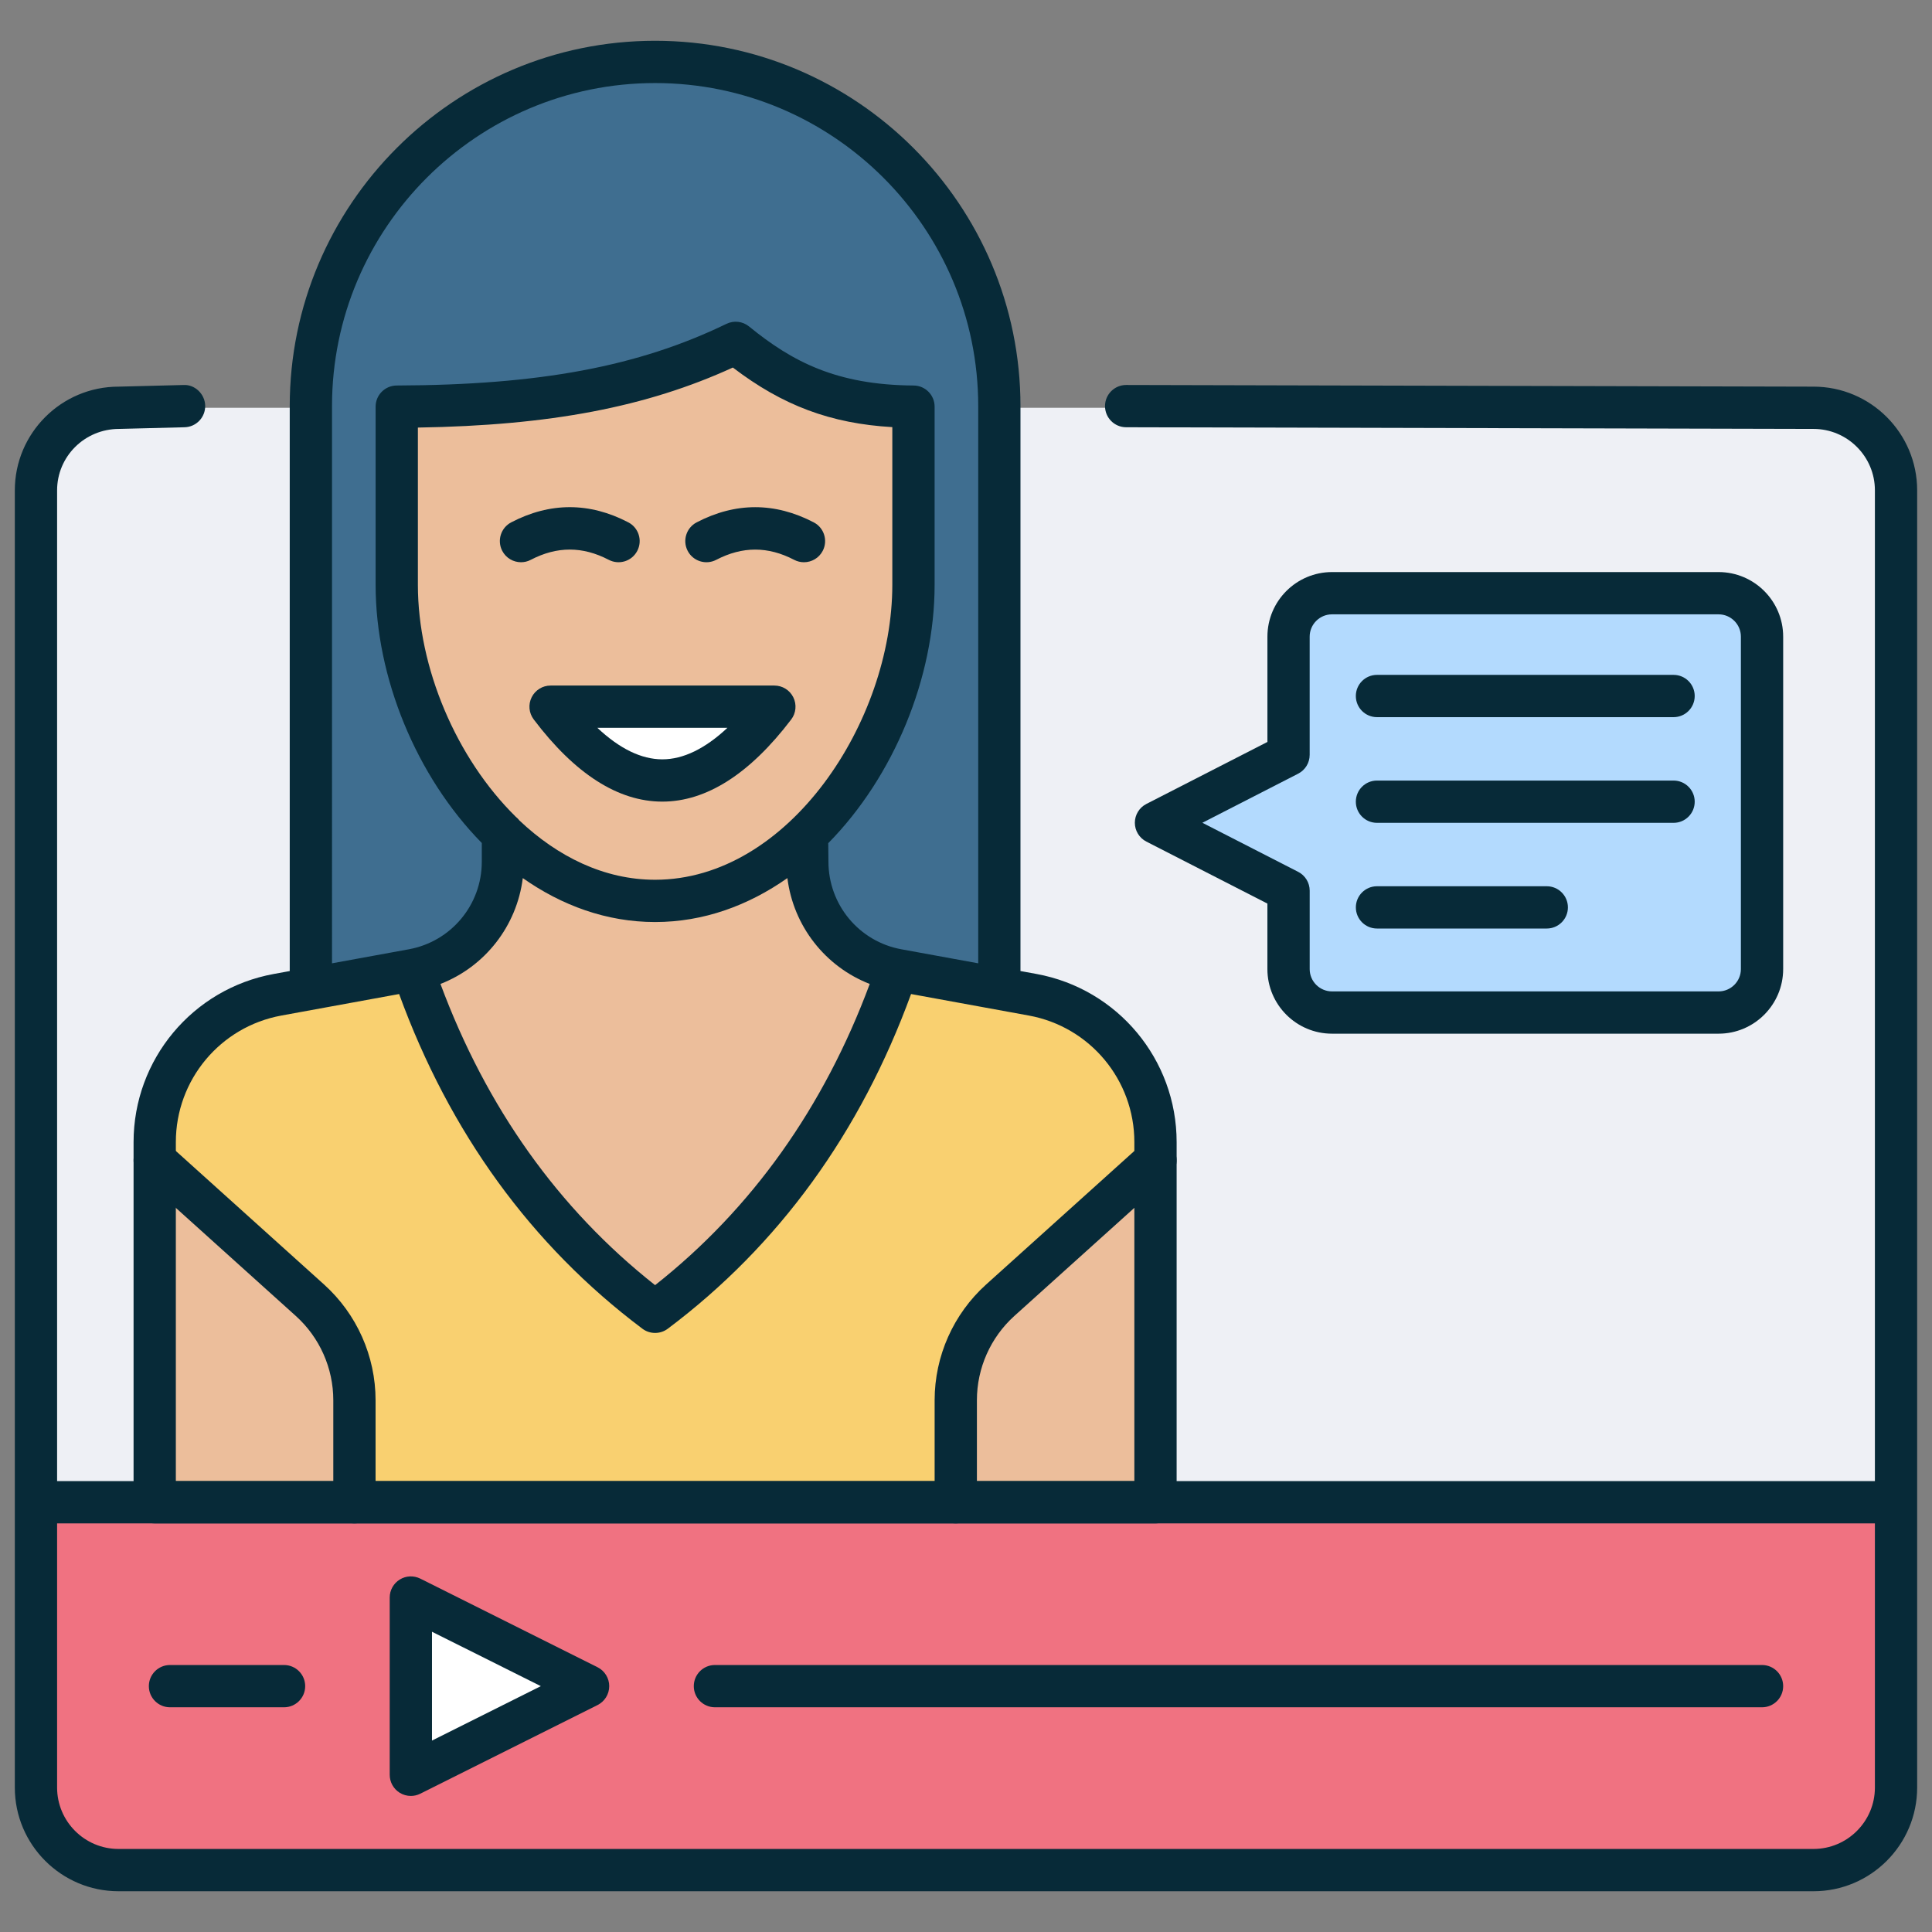
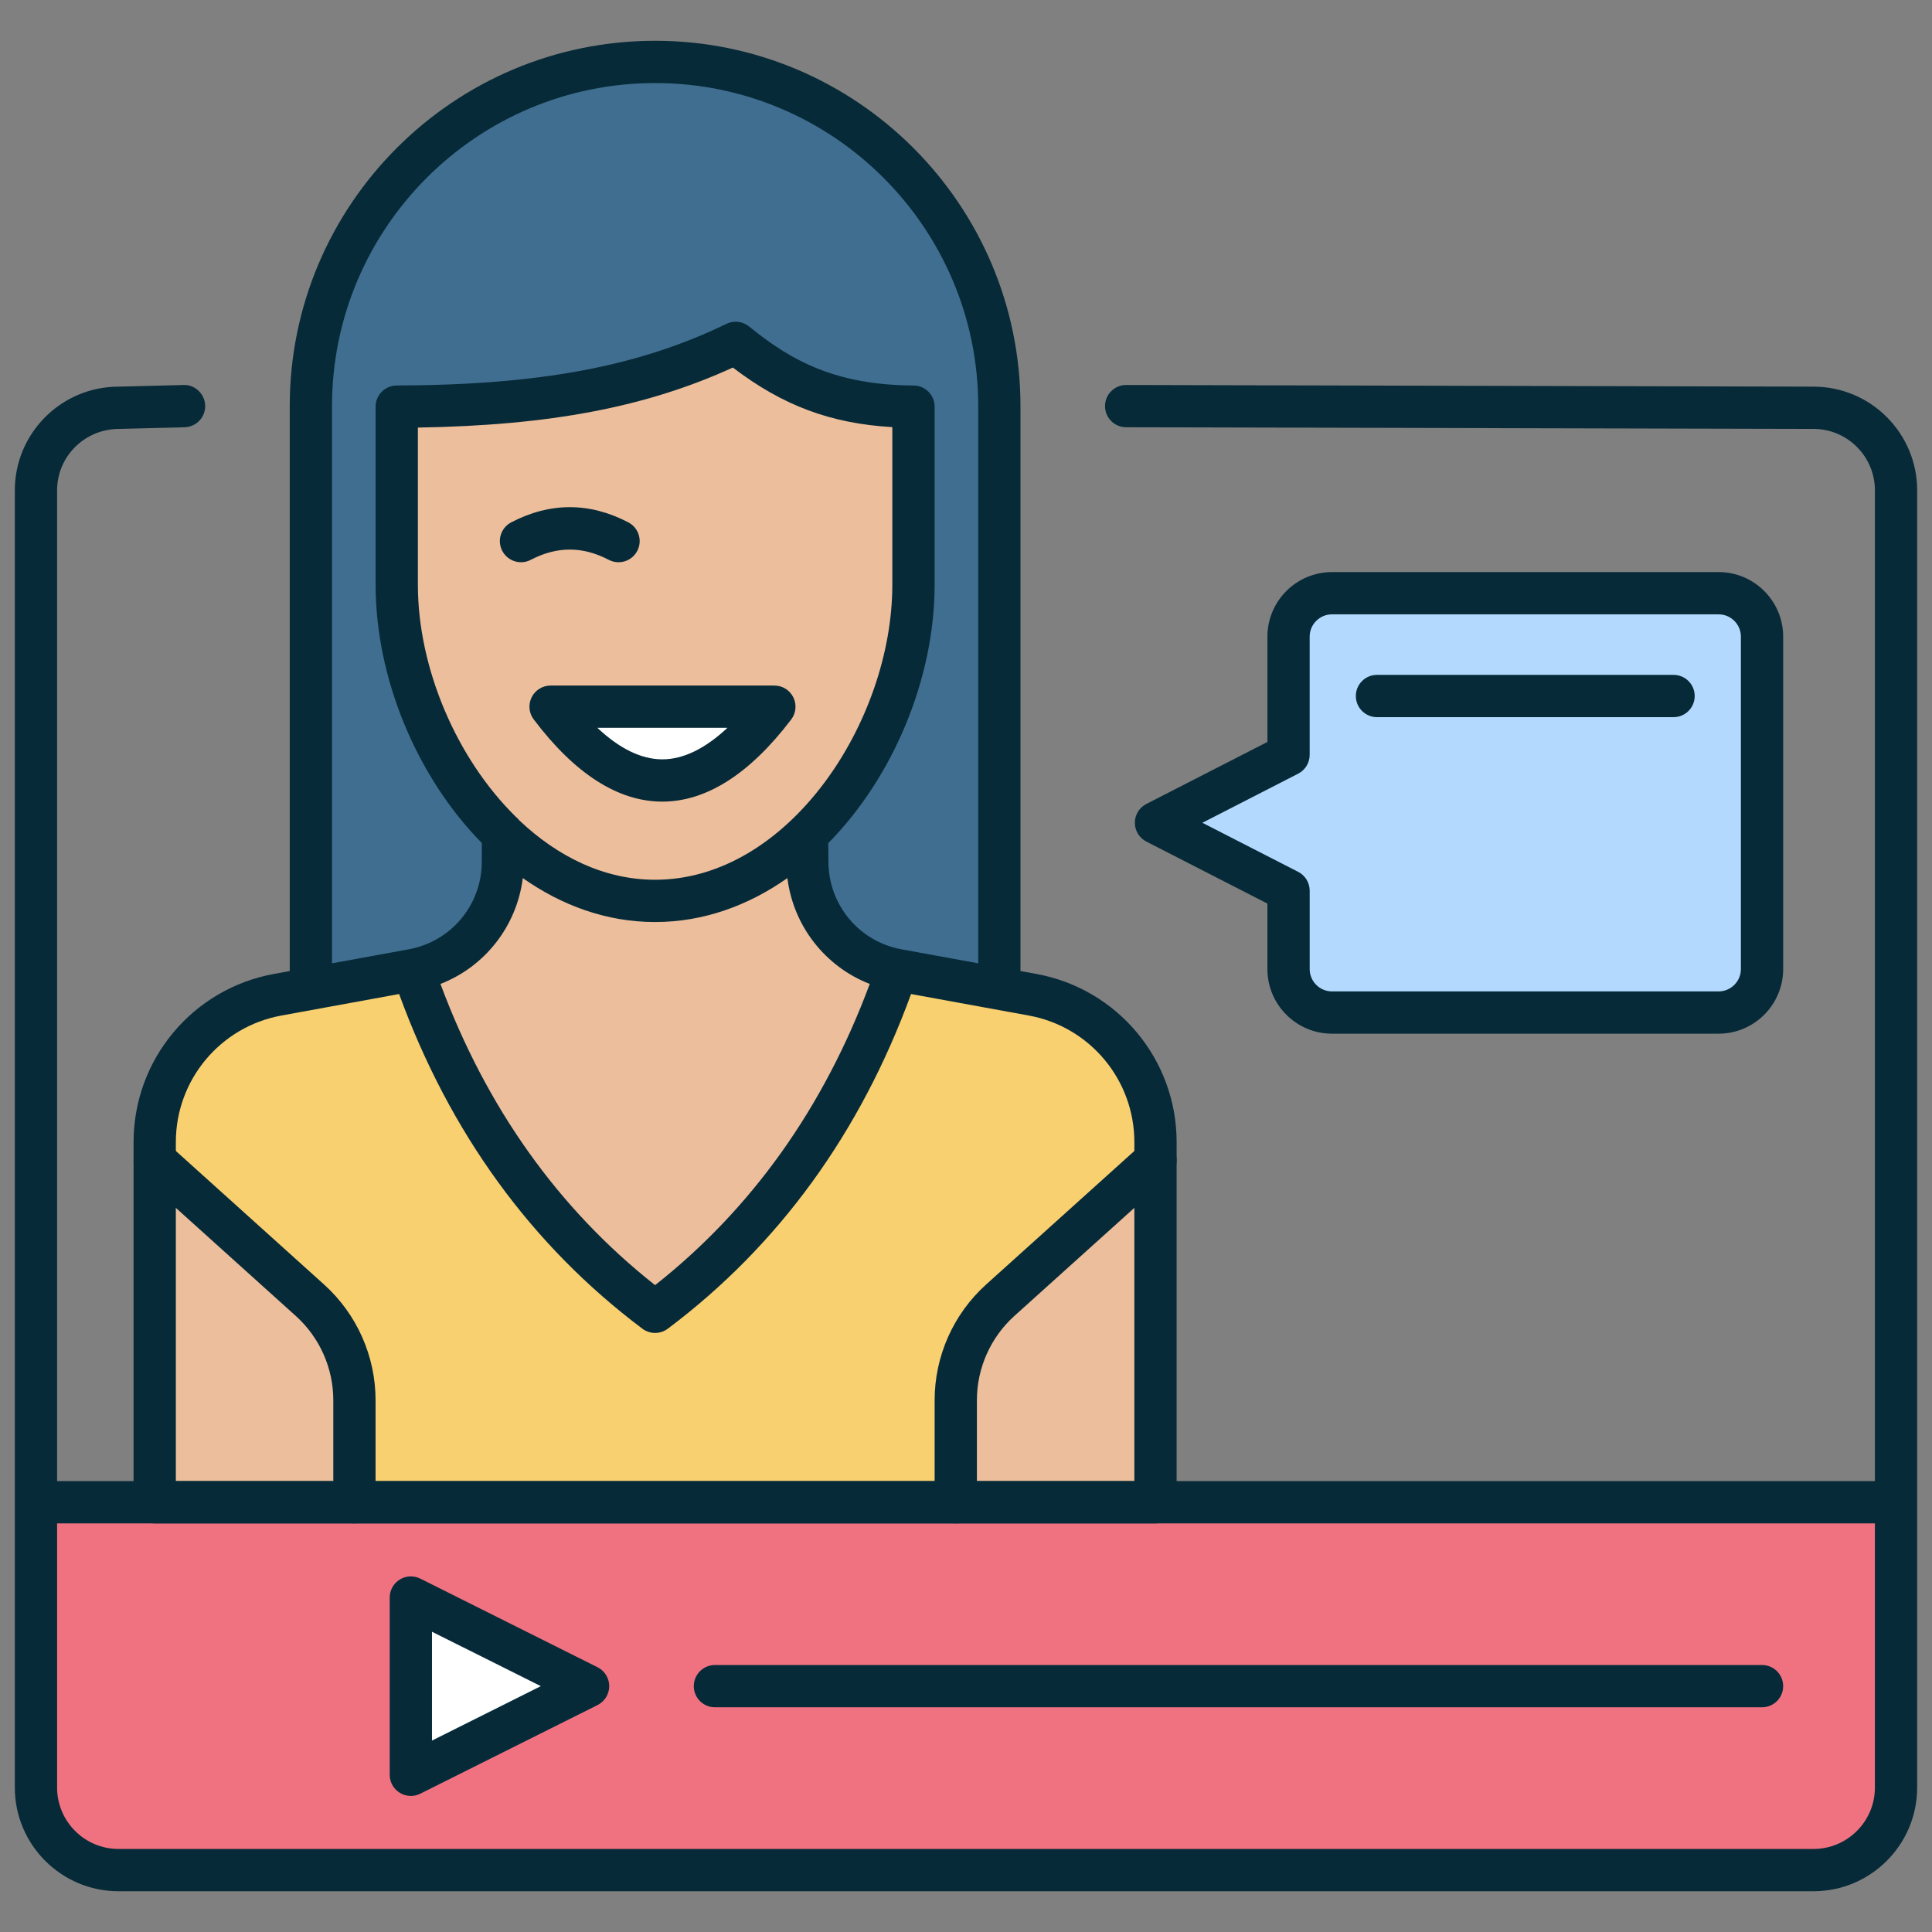
<svg xmlns="http://www.w3.org/2000/svg" version="1.1" width="256" height="256" viewBox="0 0 256 256" xml:space="preserve">
  <rect x="0" y="0" width="256" height="256" fill="#808080" stroke="none" />
  <desc>Created with Fabric.js 1.7.22</desc>
  <defs>
</defs>
  <g transform="translate(128 128) scale(0.72 0.72)" style="">
    <g style="stroke: none; stroke-width: 0; stroke-dasharray: none; stroke-linecap: butt; stroke-linejoin: miter; stroke-miterlimit: 10; fill: none; fill-rule: nonzero; opacity: 1;" transform="translate(-175.05 -175.05) scale(3.89 3.89)">
-       <path d="M 51.651 18.591 h 33.444 c 2.157 0 3.905 1.749 3.905 3.905 v 47.872 H 1 V 22.497 c 0 -2.157 1.749 -3.905 3.905 -3.905 h 4.898 H 51.651 z" style="stroke: none; stroke-width: 1; stroke-dasharray: none; stroke-linecap: butt; stroke-linejoin: miter; stroke-miterlimit: 10; fill: rgb(238,240,245); fill-rule: nonzero; opacity: 1;" transform=" matrix(1 0 0 1 0 0) " stroke-linecap="round" />
      <path d="M 85.095 87.773 H 4.905 C 2.749 87.773 1 86.024 1 83.867 V 70.369 h 88 v 13.498 C 89 86.024 87.251 87.773 85.095 87.773 z" style="stroke: none; stroke-width: 1; stroke-dasharray: none; stroke-linecap: butt; stroke-linejoin: miter; stroke-miterlimit: 10; fill: rgb(240,114,129); fill-rule: nonzero; opacity: 1;" transform=" matrix(1 0 0 1 0 0) " stroke-linecap="round" />
      <path d="M 60.26 41.435 l -6.271 -3.212 l 6.271 -3.212 v -5.592 c 0 -1.135 0.92 -2.056 2.056 -2.056 h 18.287 c 1.135 0 2.056 0.92 2.056 2.056 v 15.727 c 0 1.135 -0.92 2.056 -2.056 2.056 H 62.316 c -1.135 0 -2.056 -0.92 -2.056 -2.056 V 41.435 z" style="stroke: none; stroke-width: 1; stroke-dasharray: none; stroke-linecap: butt; stroke-linejoin: miter; stroke-miterlimit: 10; fill: rgb(179,218,254); fill-rule: nonzero; opacity: 1;" transform=" matrix(1 0 0 1 0 0) " stroke-linecap="round" />
      <polyline points="27.12,79.07 18.74,83.26 18.74,74.88 27.12,79.07 " style="stroke: none; stroke-width: 1; stroke-dasharray: none; stroke-linecap: butt; stroke-linejoin: miter; stroke-miterlimit: 10; fill: rgb(255,255,255); fill-rule: nonzero; opacity: 1;" transform="  matrix(1 0 0 1 0 0) " />
      <path d="M 46.577 46.072 V 20.151 v -1.639 c 0 -8.994 -7.291 -16.285 -16.285 -16.285 h 0 c -8.994 0 -16.285 7.291 -16.285 16.285 v 1.639 v 25.921 H 46.577 z" style="stroke: none; stroke-width: 1; stroke-dasharray: none; stroke-linecap: butt; stroke-linejoin: miter; stroke-miterlimit: 10; fill: rgb(63,110,144); fill-rule: nonzero; opacity: 1;" transform=" matrix(1 0 0 1 0 0) " stroke-linecap="round" />
      <path d="M 37.478 38.775 l 0.014 1.296 c 0 2.515 1.797 4.67 4.271 5.122 l 6.391 1.168 c 3.366 0.615 5.812 3.549 5.812 6.971 v 17.038 H 30.291 H 6.618 V 53.331 c 0 -3.422 2.446 -6.356 5.812 -6.971 l 6.391 -1.168 c 2.474 -0.452 4.271 -2.607 4.271 -5.122 v -1.358 L 37.478 38.775 z" style="stroke: none; stroke-width: 1; stroke-dasharray: none; stroke-linecap: butt; stroke-linejoin: miter; stroke-miterlimit: 10; fill: rgb(249,208,112); fill-rule: nonzero; opacity: 1;" transform=" matrix(1 0 0 1 0 0) " stroke-linecap="round" />
      <path d="M 42.514 18.536 v 8.433 c 0 7.152 -5.472 14.95 -12.223 14.95 h 0 c -6.75 0 -12.223 -7.798 -12.223 -14.95 v -8.433 c 7.036 -0.024 11.806 -0.968 16.035 -3.018 C 36.495 17.469 38.824 18.513 42.514 18.536 z" style="stroke: none; stroke-width: 1; stroke-dasharray: none; stroke-linecap: butt; stroke-linejoin: miter; stroke-miterlimit: 10; fill: rgb(236,190,155); fill-rule: nonzero; opacity: 1;" transform=" matrix(1 0 0 1 0 0) " stroke-linecap="round" />
      <path d="M 37.478 38.775 l 0.014 1.296 c 0 2.515 1.797 4.67 4.271 5.122 c -2.377 6.973 -6.282 12.273 -11.47 16.167 c -5.188 -3.894 -9.094 -9.193 -11.47 -16.167 c 2.474 -0.452 4.271 -2.607 4.271 -5.122 v -1.358 L 37.478 38.775 z" style="stroke: none; stroke-width: 1; stroke-dasharray: none; stroke-linecap: butt; stroke-linejoin: miter; stroke-miterlimit: 10; fill: rgb(236,190,155); fill-rule: nonzero; opacity: 1;" transform=" matrix(1 0 0 1 0 0) " stroke-linecap="round" />
      <path d="M 44.516 70.369 v -4.827 c 0 -1.803 0.765 -3.522 2.104 -4.729 l 7.344 -6.618 v 16.174 H 44.516 z" style="stroke: none; stroke-width: 1; stroke-dasharray: none; stroke-linecap: butt; stroke-linejoin: miter; stroke-miterlimit: 10; fill: rgb(236,190,155); fill-rule: nonzero; opacity: 1;" transform=" matrix(1 0 0 1 0 0) " stroke-linecap="round" />
      <path d="M 16.067 70.369 v -4.827 c 0 -1.803 -0.765 -3.522 -2.104 -4.729 l -7.344 -6.618 v 16.174 H 16.067 z" style="stroke: none; stroke-width: 1; stroke-dasharray: none; stroke-linecap: butt; stroke-linejoin: miter; stroke-miterlimit: 10; fill: rgb(236,190,155); fill-rule: nonzero; opacity: 1;" transform=" matrix(1 0 0 1 0 0) " stroke-linecap="round" />
      <path d="M 35.934 32.733 c -3.529 4.639 -7.058 4.671 -10.587 0 H 35.934 z" style="stroke: none; stroke-width: 1; stroke-dasharray: none; stroke-linecap: butt; stroke-linejoin: miter; stroke-miterlimit: 10; fill: rgb(255,255,255); fill-rule: nonzero; opacity: 1;" transform=" matrix(1 0 0 1 0 0) " stroke-linecap="round" />
      <path d="M 85.097 17.591 l -32.518 -0.079 c 0 0 -0.001 0 -0.002 0 c -0.551 0 -0.999 0.446 -1 0.998 c -0.001 0.552 0.445 1.001 0.998 1.002 l 32.52 0.079 c 1.602 0 2.905 1.303 2.905 2.905 v 46.873 H 2 V 22.497 c 0 -1.602 1.303 -2.905 2.931 -2.906 l 3.101 -0.079 c 0.552 -0.014 0.988 -0.473 0.974 -1.025 c -0.014 -0.553 -0.495 -1.005 -1.025 -0.974 l -3.075 0.078 C 2.201 17.591 0 19.792 0 22.497 v 47.873 v 13.498 c 0 2.705 2.201 4.905 4.905 4.905 h 80.189 c 2.705 0 4.905 -2.2 4.905 -4.905 V 70.369 V 22.497 C 90 19.792 87.8 17.591 85.097 17.591 z M 88 83.867 c 0 1.602 -1.304 2.905 -2.905 2.905 H 4.905 C 3.303 86.772 2 85.469 2 83.867 V 71.369 h 86 V 83.867 z" style="stroke: none; stroke-width: 1; stroke-dasharray: none; stroke-linecap: butt; stroke-linejoin: miter; stroke-miterlimit: 10; fill: rgb(7,42,56); fill-rule: nonzero; opacity: 1;" transform=" matrix(1 0 0 1 0 0) " stroke-linecap="round" />
      <path d="M 78.476 33.227 H 64.443 c -0.553 0 -1 -0.448 -1 -1 s 0.447 -1 1 -1 h 14.032 c 0.553 0 1 0.448 1 1 S 79.028 33.227 78.476 33.227 z" style="stroke: none; stroke-width: 1; stroke-dasharray: none; stroke-linecap: butt; stroke-linejoin: miter; stroke-miterlimit: 10; fill: rgb(7,42,56); fill-rule: nonzero; opacity: 1;" transform=" matrix(1 0 0 1 0 0) " stroke-linecap="round" />
      <path d="M 82.659 80.07 H 33.122 c -0.552 0 -1 -0.447 -1 -1 s 0.448 -1 1 -1 h 49.538 c 0.553 0 1 0.447 1 1 S 83.212 80.07 82.659 80.07 z" style="stroke: none; stroke-width: 1; stroke-dasharray: none; stroke-linecap: butt; stroke-linejoin: miter; stroke-miterlimit: 10; fill: rgb(7,42,56); fill-rule: nonzero; opacity: 1;" transform=" matrix(1 0 0 1 0 0) " stroke-linecap="round" />
-       <path d="M 12.736 80.07 H 7.341 c -0.552 0 -1 -0.447 -1 -1 s 0.448 -1 1 -1 h 5.396 c 0.552 0 1 0.447 1 1 S 13.289 80.07 12.736 80.07 z" style="stroke: none; stroke-width: 1; stroke-dasharray: none; stroke-linecap: butt; stroke-linejoin: miter; stroke-miterlimit: 10; fill: rgb(7,42,56); fill-rule: nonzero; opacity: 1;" transform=" matrix(1 0 0 1 0 0) " stroke-linecap="round" />
-       <path d="M 78.476 38.227 H 64.443 c -0.553 0 -1 -0.448 -1 -1 s 0.447 -1 1 -1 h 14.032 c 0.553 0 1 0.448 1 1 S 79.028 38.227 78.476 38.227 z" style="stroke: none; stroke-width: 1; stroke-dasharray: none; stroke-linecap: butt; stroke-linejoin: miter; stroke-miterlimit: 10; fill: rgb(7,42,56); fill-rule: nonzero; opacity: 1;" transform=" matrix(1 0 0 1 0 0) " stroke-linecap="round" />
-       <path d="M 72.476 43.227 h -8.032 c -0.553 0 -1 -0.448 -1 -1 s 0.447 -1 1 -1 h 8.032 c 0.553 0 1 0.448 1 1 S 73.028 43.227 72.476 43.227 z" style="stroke: none; stroke-width: 1; stroke-dasharray: none; stroke-linecap: butt; stroke-linejoin: miter; stroke-miterlimit: 10; fill: rgb(7,42,56); fill-rule: nonzero; opacity: 1;" transform=" matrix(1 0 0 1 0 0) " stroke-linecap="round" />
      <path d="M 80.604 48.202 H 62.316 c -1.686 0 -3.057 -1.371 -3.057 -3.056 v -3.099 l -5.727 -2.933 c -0.334 -0.171 -0.544 -0.515 -0.544 -0.89 s 0.21 -0.719 0.544 -0.89 L 59.26 34.4 v -4.981 c 0 -1.685 1.371 -3.056 3.057 -3.056 h 18.287 c 1.685 0 3.056 1.371 3.056 3.056 v 15.727 C 83.659 46.831 82.288 48.202 80.604 48.202 z M 56.183 38.224 l 4.533 2.322 c 0.334 0.171 0.544 0.515 0.544 0.89 v 3.71 c 0 0.583 0.474 1.056 1.057 1.056 h 18.287 c 0.582 0 1.056 -0.474 1.056 -1.056 V 29.419 c 0 -0.583 -0.474 -1.056 -1.056 -1.056 H 62.316 c -0.583 0 -1.057 0.474 -1.057 1.056 v 5.592 c 0 0.375 -0.21 0.719 -0.544 0.89 L 56.183 38.224 z" style="stroke: none; stroke-width: 1; stroke-dasharray: none; stroke-linecap: butt; stroke-linejoin: miter; stroke-miterlimit: 10; fill: rgb(7,42,56); fill-rule: nonzero; opacity: 1;" transform=" matrix(1 0 0 1 0 0) " stroke-linecap="round" />
      <path d="M 18.736 84.264 c -0.183 0 -0.365 -0.05 -0.526 -0.149 c -0.294 -0.182 -0.474 -0.504 -0.474 -0.851 v -8.386 c 0 -0.347 0.18 -0.668 0.474 -0.851 c 0.295 -0.184 0.663 -0.198 0.973 -0.044 l 8.385 4.192 c 0.339 0.17 0.553 0.516 0.553 0.895 s -0.214 0.725 -0.553 0.895 l -8.385 4.193 C 19.042 84.229 18.889 84.264 18.736 84.264 z M 19.736 76.496 v 5.149 l 5.149 -2.575 L 19.736 76.496 z" style="stroke: none; stroke-width: 1; stroke-dasharray: none; stroke-linecap: butt; stroke-linejoin: miter; stroke-miterlimit: 10; fill: rgb(7,42,56); fill-rule: nonzero; opacity: 1;" transform=" matrix(1 0 0 1 0 0) " stroke-linecap="round" />
      <path d="M 23.948 25.898 c -0.361 0 -0.709 -0.196 -0.888 -0.538 c -0.255 -0.49 -0.065 -1.094 0.424 -1.349 c 1.838 -0.958 3.702 -0.958 5.54 0 c 0.49 0.255 0.68 0.859 0.424 1.349 c -0.255 0.49 -0.857 0.68 -1.349 0.424 c -1.241 -0.647 -2.448 -0.647 -3.69 0 C 24.262 25.862 24.104 25.898 23.948 25.898 z" style="stroke: none; stroke-width: 1; stroke-dasharray: none; stroke-linecap: butt; stroke-linejoin: miter; stroke-miterlimit: 10; fill: rgb(7,42,56); fill-rule: nonzero; opacity: 1;" transform=" matrix(1 0 0 1 0 0) " stroke-linecap="round" />
-       <path d="M 37.333 25.898 c -0.156 0 -0.314 -0.036 -0.461 -0.113 c -1.241 -0.647 -2.448 -0.647 -3.69 0 c -0.49 0.255 -1.094 0.064 -1.349 -0.424 c -0.255 -0.49 -0.065 -1.094 0.424 -1.349 c 1.838 -0.958 3.702 -0.958 5.54 0 c 0.49 0.255 0.68 0.859 0.424 1.349 C 38.042 25.703 37.693 25.898 37.333 25.898 z" style="stroke: none; stroke-width: 1; stroke-dasharray: none; stroke-linecap: butt; stroke-linejoin: miter; stroke-miterlimit: 10; fill: rgb(7,42,56); fill-rule: nonzero; opacity: 1;" transform=" matrix(1 0 0 1 0 0) " stroke-linecap="round" />
      <path d="M 30.631 37.223 c -0.003 0 -0.005 0 -0.008 0 c -2.083 -0.003 -4.127 -1.312 -6.074 -3.888 c -0.229 -0.303 -0.267 -0.709 -0.097 -1.049 c 0.169 -0.339 0.516 -0.554 0.895 -0.554 h 10.587 c 0.38 0 0.727 0.215 0.896 0.556 c 0.169 0.341 0.13 0.748 -0.1 1.05 C 34.768 35.916 32.716 37.223 30.631 37.223 z M 27.56 33.732 c 1.053 0.989 2.08 1.489 3.067 1.491 c 0.001 0 0.003 0 0.005 0 c 0.989 0 2.021 -0.5 3.081 -1.491 H 27.56 z" style="stroke: none; stroke-width: 1; stroke-dasharray: none; stroke-linecap: butt; stroke-linejoin: miter; stroke-miterlimit: 10; fill: rgb(7,42,56); fill-rule: nonzero; opacity: 1;" transform=" matrix(1 0 0 1 0 0) " stroke-linecap="round" />
      <path d="M 16.067 71.369 c -0.552 0 -1 -0.447 -1 -1 v -4.827 c 0 -1.518 -0.646 -2.971 -1.774 -3.986 l -7.344 -6.617 c -0.41 -0.37 -0.443 -1.002 -0.074 -1.412 c 0.37 -0.411 1.002 -0.442 1.413 -0.074 l 7.344 6.617 c 1.547 1.395 2.435 3.389 2.435 5.473 v 4.827 C 17.067 70.922 16.619 71.369 16.067 71.369 z" style="stroke: none; stroke-width: 1; stroke-dasharray: none; stroke-linecap: butt; stroke-linejoin: miter; stroke-miterlimit: 10; fill: rgb(7,42,56); fill-rule: nonzero; opacity: 1;" transform=" matrix(1 0 0 1 0 0) " stroke-linecap="round" />
      <path d="M 44.516 71.369 c -0.552 0 -1 -0.447 -1 -1 v -4.827 c 0 -2.083 0.887 -4.078 2.435 -5.473 l 7.345 -6.617 c 0.407 -0.369 1.042 -0.338 1.412 0.074 c 0.369 0.41 0.337 1.042 -0.074 1.412 l -7.345 6.617 c -1.127 1.016 -1.773 2.469 -1.773 3.986 v 4.827 C 45.516 70.922 45.068 71.369 44.516 71.369 z" style="stroke: none; stroke-width: 1; stroke-dasharray: none; stroke-linecap: butt; stroke-linejoin: miter; stroke-miterlimit: 10; fill: rgb(7,42,56); fill-rule: nonzero; opacity: 1;" transform=" matrix(1 0 0 1 0 0) " stroke-linecap="round" />
      <path d="M 48.332 45.376 l -0.755 -0.138 V 18.513 c 0 -9.531 -7.754 -17.285 -17.286 -17.285 S 13.006 8.981 13.006 18.513 v 26.726 l -0.755 0.138 c -3.843 0.703 -6.633 4.047 -6.633 7.955 v 17.038 c 0 0.553 0.448 1 1 1 h 47.347 c 0.553 0 1 -0.447 1 -1 V 53.331 C 54.965 49.425 52.176 46.079 48.332 45.376 z M 15.006 18.513 c 0 -8.428 6.857 -15.285 15.286 -15.285 s 15.286 6.857 15.286 15.285 v 26.36 l -3.636 -0.664 c -1.999 -0.365 -3.45 -2.105 -3.45 -4.149 l -0.009 -0.871 c 3.102 -3.15 5.032 -7.83 5.032 -12.219 v -8.433 c 0 -0.55 -0.444 -0.997 -0.994 -1 c -3.648 -0.023 -5.75 -1.134 -7.784 -2.793 c -0.302 -0.246 -0.718 -0.294 -1.068 -0.125 c -4.173 2.022 -8.839 2.896 -15.603 2.918 c -0.551 0.002 -0.997 0.449 -0.997 1 v 8.433 c 0 4.385 1.926 9.06 5.023 12.21 v 0.891 c 0 2.033 -1.451 3.773 -3.45 4.138 l -3.636 0.664 V 18.513 z M 24.032 40.841 c 1.841 1.294 3.96 2.079 6.259 2.079 s 4.418 -0.785 6.259 -2.079 c 0.283 2.266 1.786 4.187 3.896 5.008 c -2.17 5.836 -5.57 10.631 -10.155 14.25 c -4.586 -3.618 -7.985 -8.414 -10.154 -14.25 C 22.247 45.027 23.749 43.107 24.032 40.841 z M 19.069 26.969 v -7.442 c 6.262 -0.101 10.804 -0.967 14.901 -2.84 c 2.353 1.797 4.628 2.65 7.544 2.819 v 7.464 c 0 6.451 -4.902 13.95 -11.223 13.95 c -2.412 0 -4.614 -1.097 -6.42 -2.806 c -0.051 -0.066 -0.106 -0.123 -0.171 -0.174 C 20.876 35.162 19.069 30.878 19.069 26.969 z M 52.965 69.369 H 7.618 V 53.331 c 0 -2.94 2.1 -5.458 4.992 -5.987 l 5.571 -1.018 c 2.391 6.553 6.25 11.885 11.51 15.834 c 0.178 0.134 0.389 0.2 0.6 0.2 s 0.422 -0.066 0.601 -0.2 c 5.259 -3.948 9.117 -9.281 11.509 -15.834 l 5.572 1.018 c 2.893 0.529 4.992 3.047 4.992 5.987 V 69.369 z" style="stroke: none; stroke-width: 1; stroke-dasharray: none; stroke-linecap: butt; stroke-linejoin: miter; stroke-miterlimit: 10; fill: rgb(7,42,56); fill-rule: nonzero; opacity: 1;" transform=" matrix(1 0 0 1 0 0) " stroke-linecap="round" />
    </g>
  </g>
</svg>